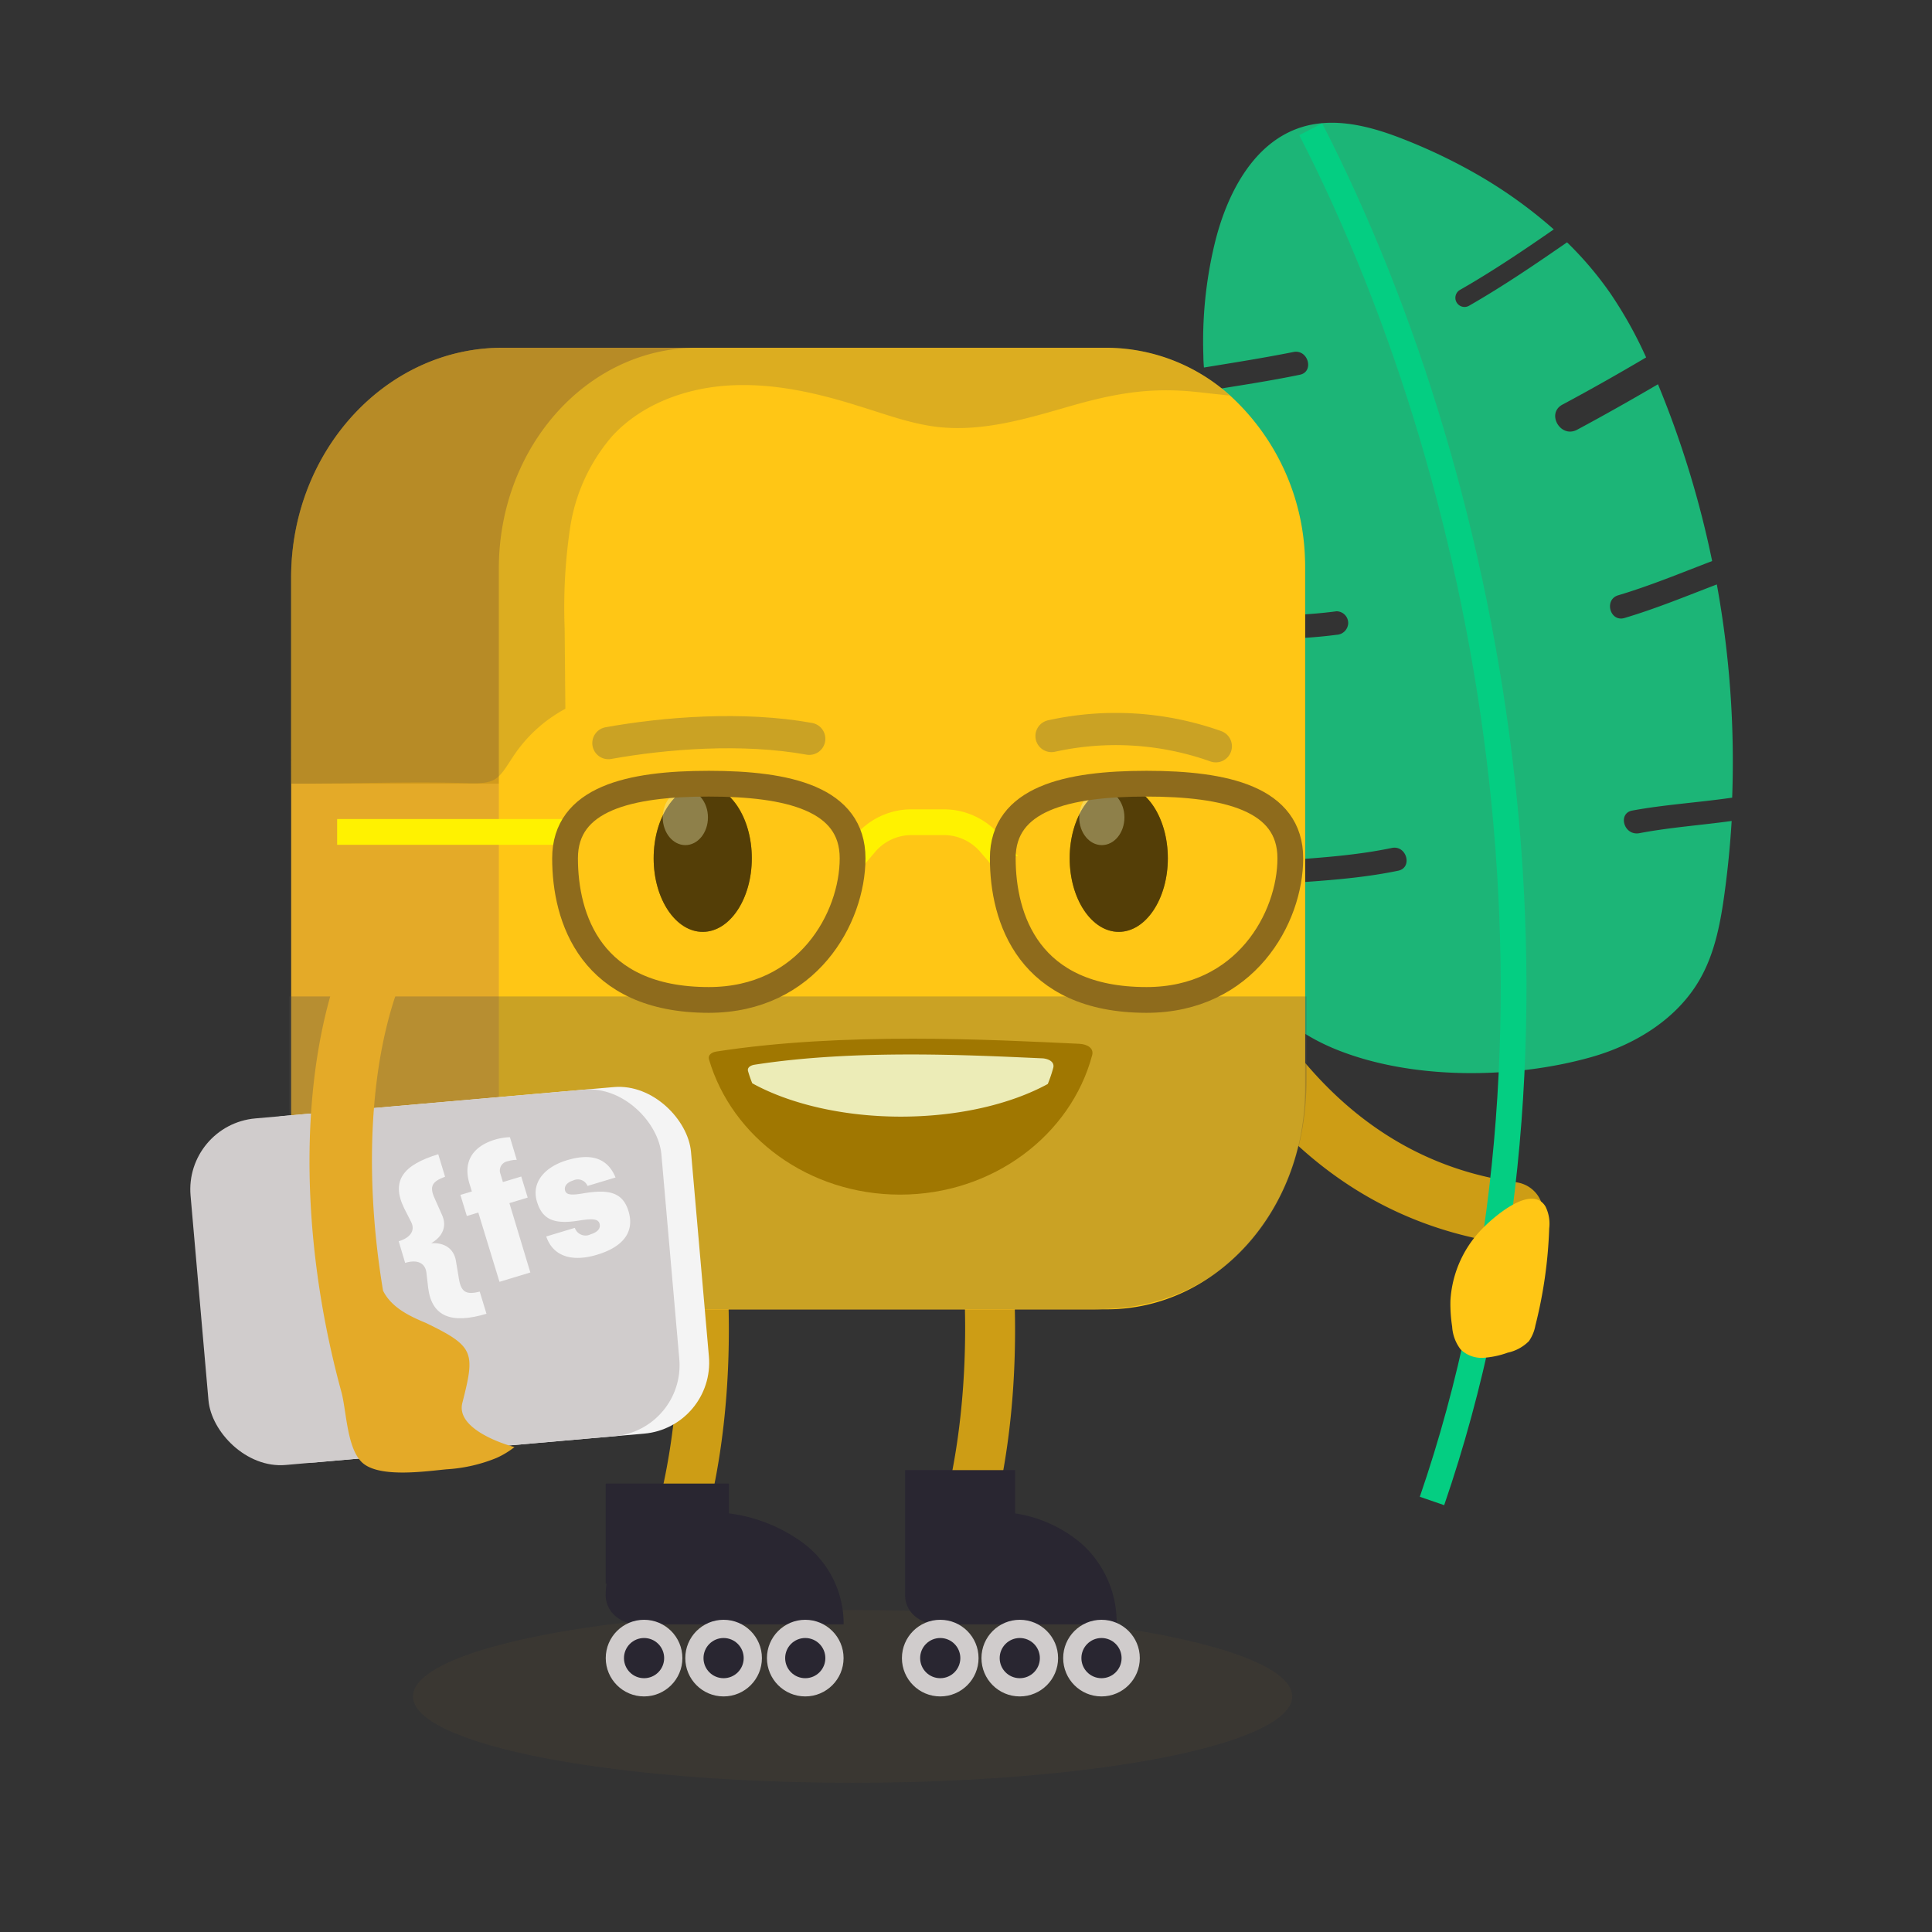
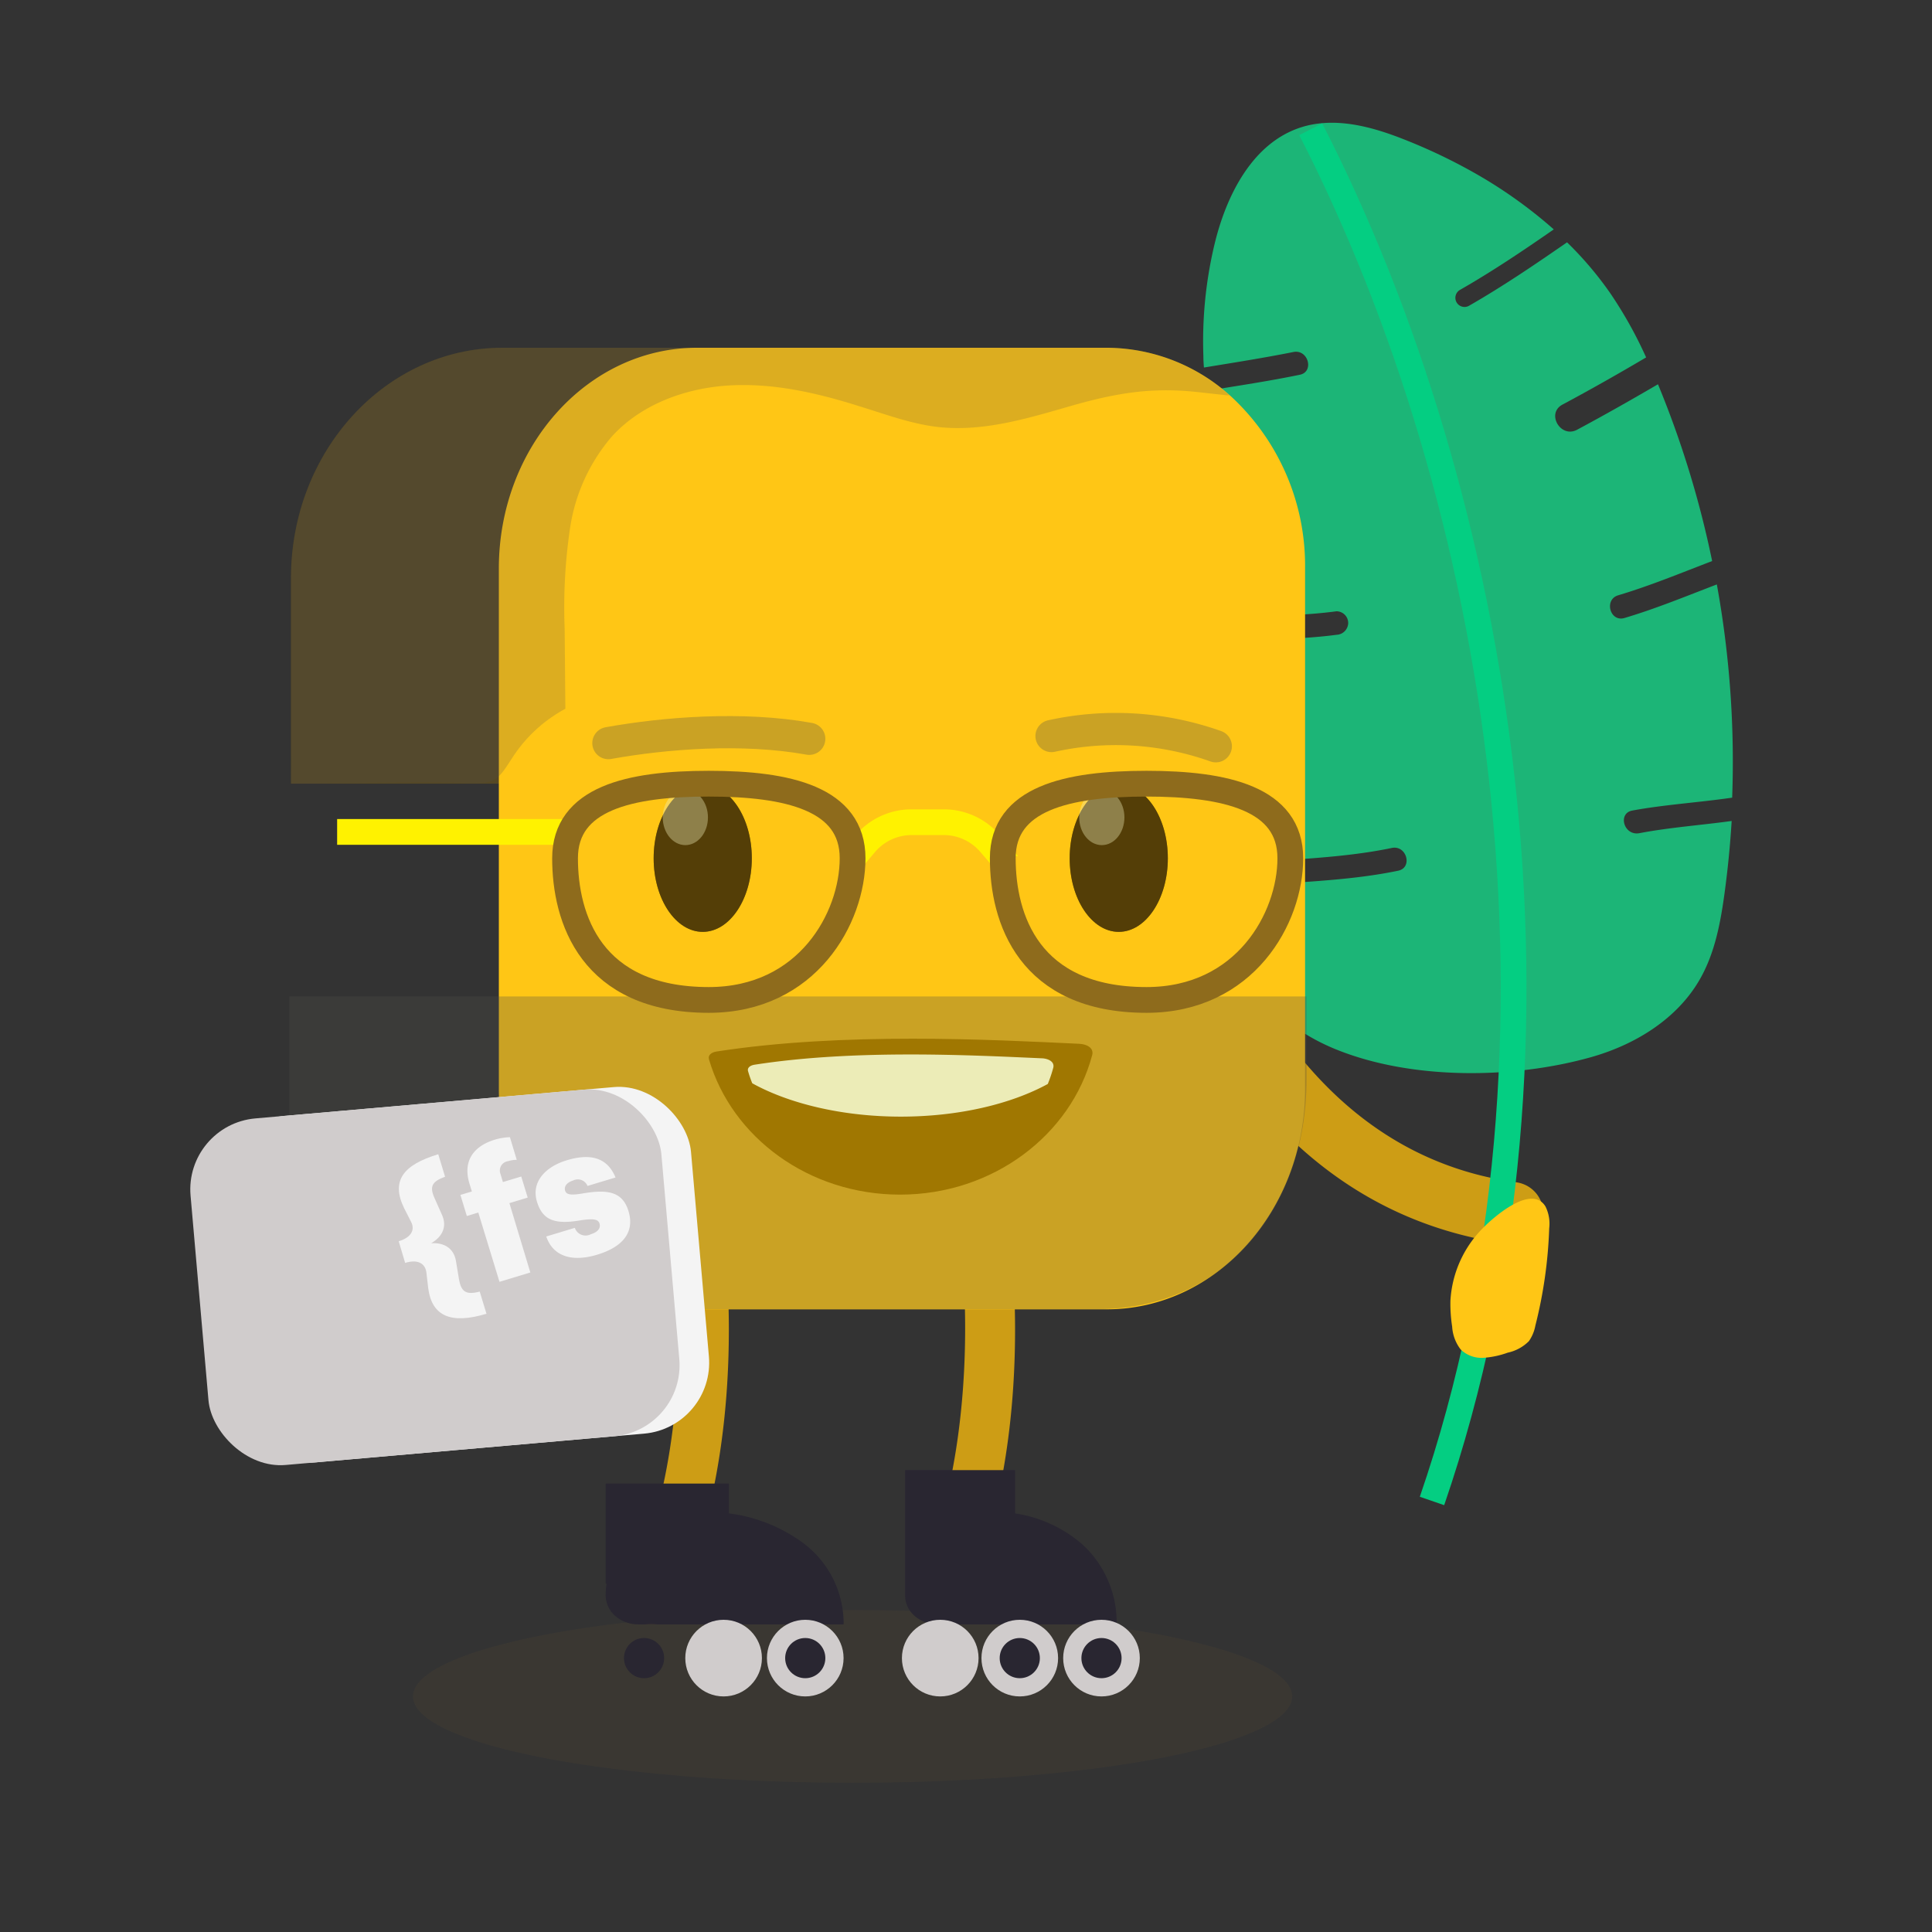
<svg xmlns="http://www.w3.org/2000/svg" id="Layer_1" data-name="Layer 1" viewBox="0 0 300 300">
  <rect x="0" y="0" width="300" height="300" fill="#333333" stroke="none" />
  <defs>
    <style>.cls-1{fill:#1cb577;}.cls-2{fill:#685335;opacity:0.15;}.cls-3{fill:#cd9d15;}.cls-4{fill:#292631;}.cls-5{fill:#e4aa28;}.cls-6,.cls-9{opacity:0.3;}.cls-7{fill:#a47902;}.cls-8{fill:#ffc615;}.cls-17,.cls-9{fill:#4f4d49;}.cls-10{fill:#a07701;}.cls-11{fill:#ececb7;}.cls-12{fill:#543e07;}.cls-13{opacity:0.38;}.cls-14,.cls-15,.cls-20,.cls-21{fill:none;stroke-miterlimit:10;}.cls-14{stroke:#fff200;}.cls-14,.cls-20,.cls-21{stroke-width:4px;}.cls-15{stroke:#4f4d49;stroke-linecap:round;stroke-width:5px;opacity:0.3;}.cls-16{opacity:0.2;}.cls-18{fill:#f4f4f4;}.cls-19{fill:#d0cccc;}.cls-20{stroke:#8e6b1c;}.cls-21{stroke:#04ce82;}</style>
  </defs>
  <path class="cls-1" d="M253.47,125.86c5-.92,10.33-1.25,15.5-2a153.75,153.75,0,0,0-2.38-33.11c-4.75,1.82-9.46,3.76-14.33,5.21-2.26.68-3.22-2.85-1-3.52,5-1.49,9.76-3.47,14.6-5.32a151.94,151.94,0,0,0-8.41-27.45c-4.15,2.42-8.32,4.79-12.56,7.06-2.56,1.37-4.84-2.53-2.28-3.9,4.4-2.35,8.73-4.81,13-7.33a65.51,65.51,0,0,0-5.59-10,54.15,54.15,0,0,0-6.69-7.87c-5,3.46-10,6.86-15.24,9.86A1.4,1.4,0,0,1,226.73,45c5-2.86,9.8-6.09,14.54-9.38a72.48,72.48,0,0,0-12.39-8.81A86,86,0,0,0,218,21.64c-5.05-2-10.68-3.51-15.87-1.9-7.62,2.37-11.75,10.6-13.58,18.36a64.83,64.83,0,0,0-1.69,17.17q0,.9.09,1.8c4.64-.76,9.28-1.49,13.89-2.41,2.3-.46,3.27,3.07,1,3.53-4.83,1-9.69,1.72-14.55,2.51,1.23,11.3,4.67,22.37,5.64,33.73,0,.45.07.91.1,1.37,4.85-.19,9.73-.24,14.5-.88a1.83,1.83,0,0,1,1.82,1.82,1.88,1.88,0,0,1-1.82,1.83c-4.71.63-9.53.68-14.33.86.28,10.72-1.27,21.46-2.12,32.17-.07.89-.14,1.78-.19,2.68,8.41-.89,16.93-.88,25.23-2.61,2.3-.48,3.28,3.05,1,3.53-8.65,1.8-17.57,1.71-26.32,2.72a29.14,29.14,0,0,0,2.09,11.91c2.69,6.1,8.3,10.56,14.47,13.08,11.77,4.81,27.57,4.67,39.72,1.24,6.83-1.93,13.36-5.93,16.88-12.1,2.32-4.05,3.2-8.75,3.83-13.38q.76-5.58,1.1-11.19c-4.78.66-9.63,1-14.35,1.9C252.13,129.8,251.16,126.28,253.47,125.86Z" />
  <ellipse class="cls-2" cx="132.39" cy="263.42" rx="68.26" ry="13.41" />
  <path class="cls-3" d="M145.55,252.23a3.93,3.93,0,0,1-1.68-.39,3.86,3.86,0,0,1-1.79-5.16c8.66-17.91,9.22-44.1,5.93-62.11a3.86,3.86,0,1,1,7.6-1.39c3.26,17.84,3.5,46.06-6.57,66.87A3.89,3.89,0,0,1,145.55,252.23Z" />
  <path class="cls-4" d="M173.39,252.23H145.6a5.4,5.4,0,0,1-3.58-1.31,4.28,4.28,0,0,1-1.48-3.18V228.28h17.08V235A20.6,20.6,0,0,1,168,239.75,16.4,16.4,0,0,1,173.39,252.23Z" />
  <path class="cls-3" d="M101.11,252.23a3.87,3.87,0,0,1-3.47-5.55c8.66-17.91,9.22-44.1,5.92-62.11a3.87,3.87,0,0,1,7.61-1.39c3.26,17.84,3.49,46.06-6.58,66.87A3.86,3.86,0,0,1,101.11,252.23Z" />
  <path class="cls-4" d="M131,252.23H99.11a5.42,5.42,0,0,1-3.58-1.31,4.28,4.28,0,0,1-1.48-3.18,12.45,12.45,0,0,1,.13-1.84h-.13V230.37h19.13V235a24.6,24.6,0,0,1,11.7,4.72A15.62,15.62,0,0,1,131,252.23Z" />
  <path class="cls-3" d="M179.67,144.64a4.83,4.83,0,0,1,9-3.49c10.38,25.32,26.13,39.6,46.8,42.44a4.83,4.83,0,1,1-1.32,9.57c-24.32-3.35-42.63-19.61-54.42-48.34A1.34,1.34,0,0,1,179.67,144.64Z" />
-   <path class="cls-5" d="M202.65,89.75V167.6c0,19.69-14.73,35.71-32.83,35.71H76.21c-18.09,0-31-11.59-31-31.28V89.75C45.18,70.06,59.91,54,78,54h91.82a31,31,0,0,1,19.8,7.24A36.86,36.86,0,0,1,202.65,89.75Z" />
  <g class="cls-6">
    <path class="cls-7" d="M202.64,89.75v31.94H45.18V89.75C45.18,70.06,59.9,54,78,54h91.82C187.92,54,202.64,70.06,202.64,89.75Z" />
  </g>
  <path class="cls-8" d="M202.65,88.28v80.79c0,18.91-13.78,34.24-30.78,34.24H108.23c-17,0-30.77-15.33-30.77-34.24V88.28C77.46,69.37,91.23,54,108.23,54h63.64a28.78,28.78,0,0,1,19.07,7.36A35.76,35.76,0,0,1,202.65,88.28Z" />
  <path class="cls-9" d="M44.92,154.73V172c0,17.28,10.61,31.28,31.29,31.28h94.34c19.24,0,32.33-15.28,32.33-35.71V154.73Z" />
  <path class="cls-10" d="M167.59,162.08c1.23.06,2.3.67,2,1.77-3.31,12.41-15.42,21.65-29.83,21.65-14.16,0-26.1-8.87-29.67-21-.2-.67.4-1.1,1.16-1.22C131,160.22,153.88,161.43,167.59,162.08Z" />
  <path class="cls-11" d="M163.55,165.8a20.71,20.71,0,0,1-.85,2.52c-5.74,3.13-13.85,5.07-22.84,5.07s-17.31-2-23.05-5.18a18.84,18.84,0,0,1-.65-1.87c-.16-.54.32-.88.93-1,15.69-2.46,33.94-1.48,44.85-1C162.92,164.44,163.77,164.92,163.55,165.8Z" />
  <ellipse class="cls-7" cx="109.12" cy="133.27" rx="7.62" ry="11.43" />
  <ellipse class="cls-7" cx="173.72" cy="133.27" rx="7.62" ry="11.43" />
  <ellipse class="cls-12" cx="109.12" cy="133.27" rx="7.62" ry="11.43" />
  <ellipse class="cls-12" cx="173.72" cy="133.27" rx="7.62" ry="11.43" />
  <g class="cls-13">
    <ellipse class="cls-11" cx="171.09" cy="126.93" rx="3.51" ry="4.3" />
  </g>
  <g class="cls-13">
    <ellipse class="cls-11" cx="106.42" cy="126.93" rx="3.51" ry="4.3" />
  </g>
  <path class="cls-14" d="M155.71,133.27l-2-2.32a9.47,9.47,0,0,0-7.16-3.28h-5a9.44,9.44,0,0,0-7.2,3.34l-1.92,2.26" />
  <line class="cls-14" x1="87.3" y1="129.18" x2="52.35" y2="129.18" />
  <path class="cls-15" d="M94.47,115.39c8.77-1.58,20.86-2.54,31.19-.67" />
  <path class="cls-15" d="M163.28,114.29a46.33,46.33,0,0,1,25.51,1.59" />
  <g class="cls-16">
    <path class="cls-17" d="M190.94,61.4c-.44,0-.89-.07-1.32-.12-1.2-.12-2.39-.26-3.59-.39-7.23-.81-12.85.16-19.93,2.2-6.64,1.91-13.48,4-20.48,3.21-4.19-.48-8.19-2-12.22-3.23-6.51-2.06-13.29-3.61-20.11-3.22S99.57,62.76,95,67.79a28.2,28.2,0,0,0-6.47,14.14,84.13,84.13,0,0,0-.85,15.71l.11,12.42a22.43,22.43,0,0,0-8.2,7.55c-2.25,3.47-2.56,4.13-6.94,4-9.13-.28-18.29.1-27.43.08-.1-1.24.07-3.14,0-4.39V89.75C45.18,70.06,59.91,54,78,54h93.87A28.78,28.78,0,0,1,190.94,61.4Z" />
  </g>
  <rect class="cls-18" x="35.42" y="170.94" width="73.39" height="54.02" rx="11.07" transform="translate(-16.96 7.03) rotate(-5)" />
  <rect class="cls-19" x="30.83" y="171.34" width="73.39" height="54.02" rx="11.07" transform="translate(-17.02 6.63) rotate(-5)" />
  <path class="cls-18" d="M66.49,200l-.28-2.41c-.17-1.32-1.23-2.12-3.3-1.49l-1-3.36c2.07-.63,2.52-1.85,1.93-3l-1.09-2.14c-2.08-4.27-.12-6.73,5.3-8.37l1.06,3.49c-2,.74-2.46,1.48-1.64,3.31l1.16,2.61c.8,1.75.14,3.36-1.68,4.41,2.09-.14,3.54.86,3.85,2.76l.47,2.82c.34,2,1.12,2.47,3.22,1.93L75.54,204C70.11,205.63,67.06,204.46,66.49,200Z" />
  <path class="cls-18" d="M74.27,188.28l-1.78.54-1-3.28,1.78-.53-.38-1.24c-1.05-3.49.63-5.81,4-6.82a9.51,9.51,0,0,1,2.29-.37l1.06,3.52a4.71,4.71,0,0,0-1.37.21,1.47,1.47,0,0,0-1.15,2l.37,1.24,2.85-.86,1,3.27-2.84.86,3.25,10.77-4.79,1.45Z" />
  <path class="cls-18" d="M84.82,192l4.44-1.34a1.75,1.75,0,0,0,2.46,1c1.18-.36,1.58-1,1.37-1.68s-1-.79-3-.48c-3.91.66-5.83,0-6.71-2.9-.94-3.11,1.37-5.45,4.62-6.43,3.47-1.05,6.24-.59,7.58,2.67l-4.35,1.31a1.63,1.63,0,0,0-2.22-.85c-1,.31-1.45.93-1.26,1.58s.93.74,2.72.44c4-.69,6.22-.24,7.13,2.77,1,3.33-1,5.58-4.91,6.75S85.87,195.07,84.82,192Z" />
-   <path class="cls-5" d="M77.12,226.38a13.3,13.3,0,0,0,2.77-1.68c-2.32-.62-9.07-3-8.1-6.85,2-7.85,1.93-8.76-5.67-12.43-2.63-1.09-5.35-2.42-6.64-5-3.23-19.4-1.93-38.44,4-51a4.83,4.83,0,0,0-8.75-4.1C46.43,163,45.9,190.13,53,216.1c.81,2.93.84,8.86,3.29,11.05,2.67,2.38,9.86,1.3,13.09,1A24.23,24.23,0,0,0,77.12,226.38Z" />
  <path class="cls-20" d="M200.36,133.27c0,9.27-7,22-22.33,22-18.35,0-22.32-12.72-22.32-22s10-11.58,22.32-11.58S200.36,124,200.36,133.27Z" />
  <path class="cls-20" d="M132.39,133.27c0,9.27-7,22-22.33,22-18.35,0-22.32-12.72-22.32-22s10-11.58,22.32-11.58S132.39,124,132.39,133.27Z" />
  <path class="cls-21" d="M222.36,233.07c24.69-71.78,10.55-155.73-18.83-213" />
  <path class="cls-8" d="M225.22,202a23,23,0,0,0,.27,4,6.45,6.45,0,0,0,1.31,3.53,4.66,4.66,0,0,0,3.54,1.31,13.72,13.72,0,0,0,3.78-.8,6.56,6.56,0,0,0,3.29-1.79,6.15,6.15,0,0,0,1-2.41,70.78,70.78,0,0,0,2.15-15.12,6,6,0,0,0-.58-3.38c-2.16-3.52-8,1.61-9.7,3.34A17.36,17.36,0,0,0,225.22,202Z" />
-   <circle class="cls-19" cx="100.01" cy="257.47" r="5.95" />
  <circle class="cls-19" cx="112.36" cy="257.47" r="5.95" />
  <circle class="cls-19" cx="125.04" cy="257.47" r="5.95" />
  <circle class="cls-4" cx="125.04" cy="257.47" r="3.12" />
-   <circle class="cls-4" cx="112.36" cy="257.47" r="3.12" />
  <circle class="cls-4" cx="100.01" cy="257.47" r="3.12" />
  <circle class="cls-19" cx="146" cy="257.47" r="5.95" />
  <circle class="cls-19" cx="158.35" cy="257.47" r="5.95" />
  <circle class="cls-19" cx="171.04" cy="257.47" r="5.95" />
  <circle class="cls-4" cx="171.04" cy="257.47" r="3.12" />
  <circle class="cls-4" cx="158.35" cy="257.47" r="3.12" />
-   <circle class="cls-4" cx="146" cy="257.47" r="3.12" />
</svg>